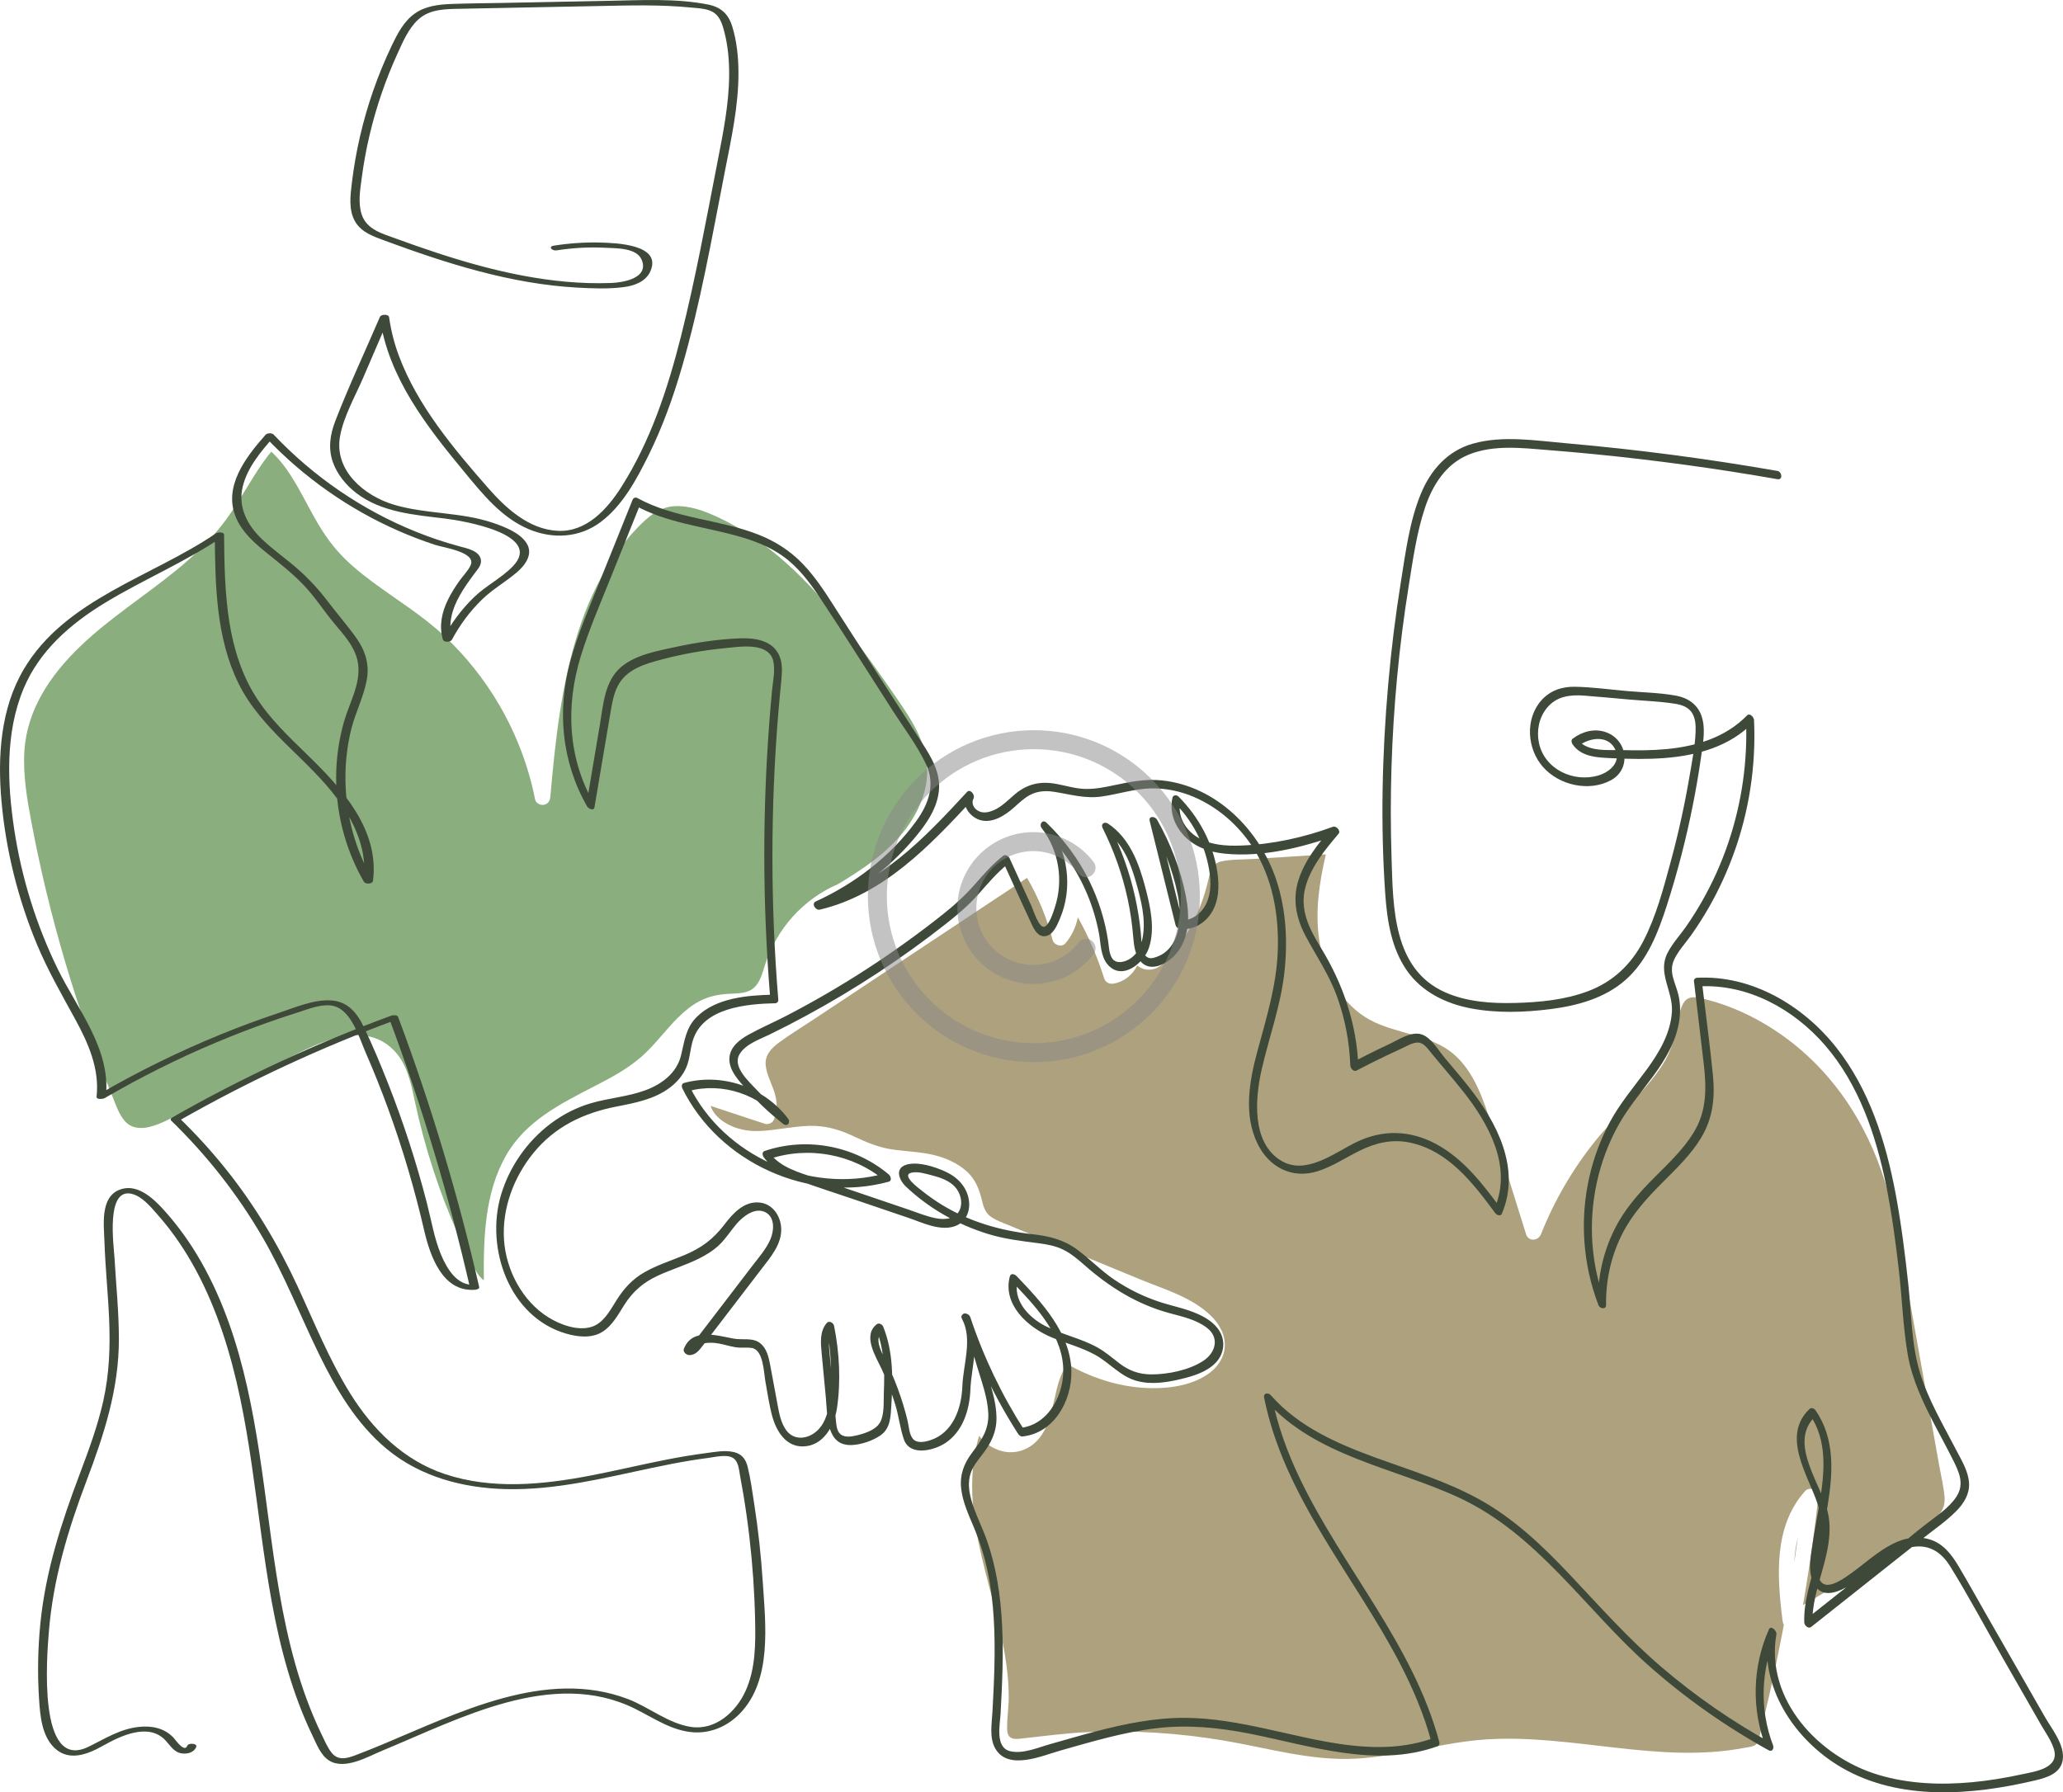
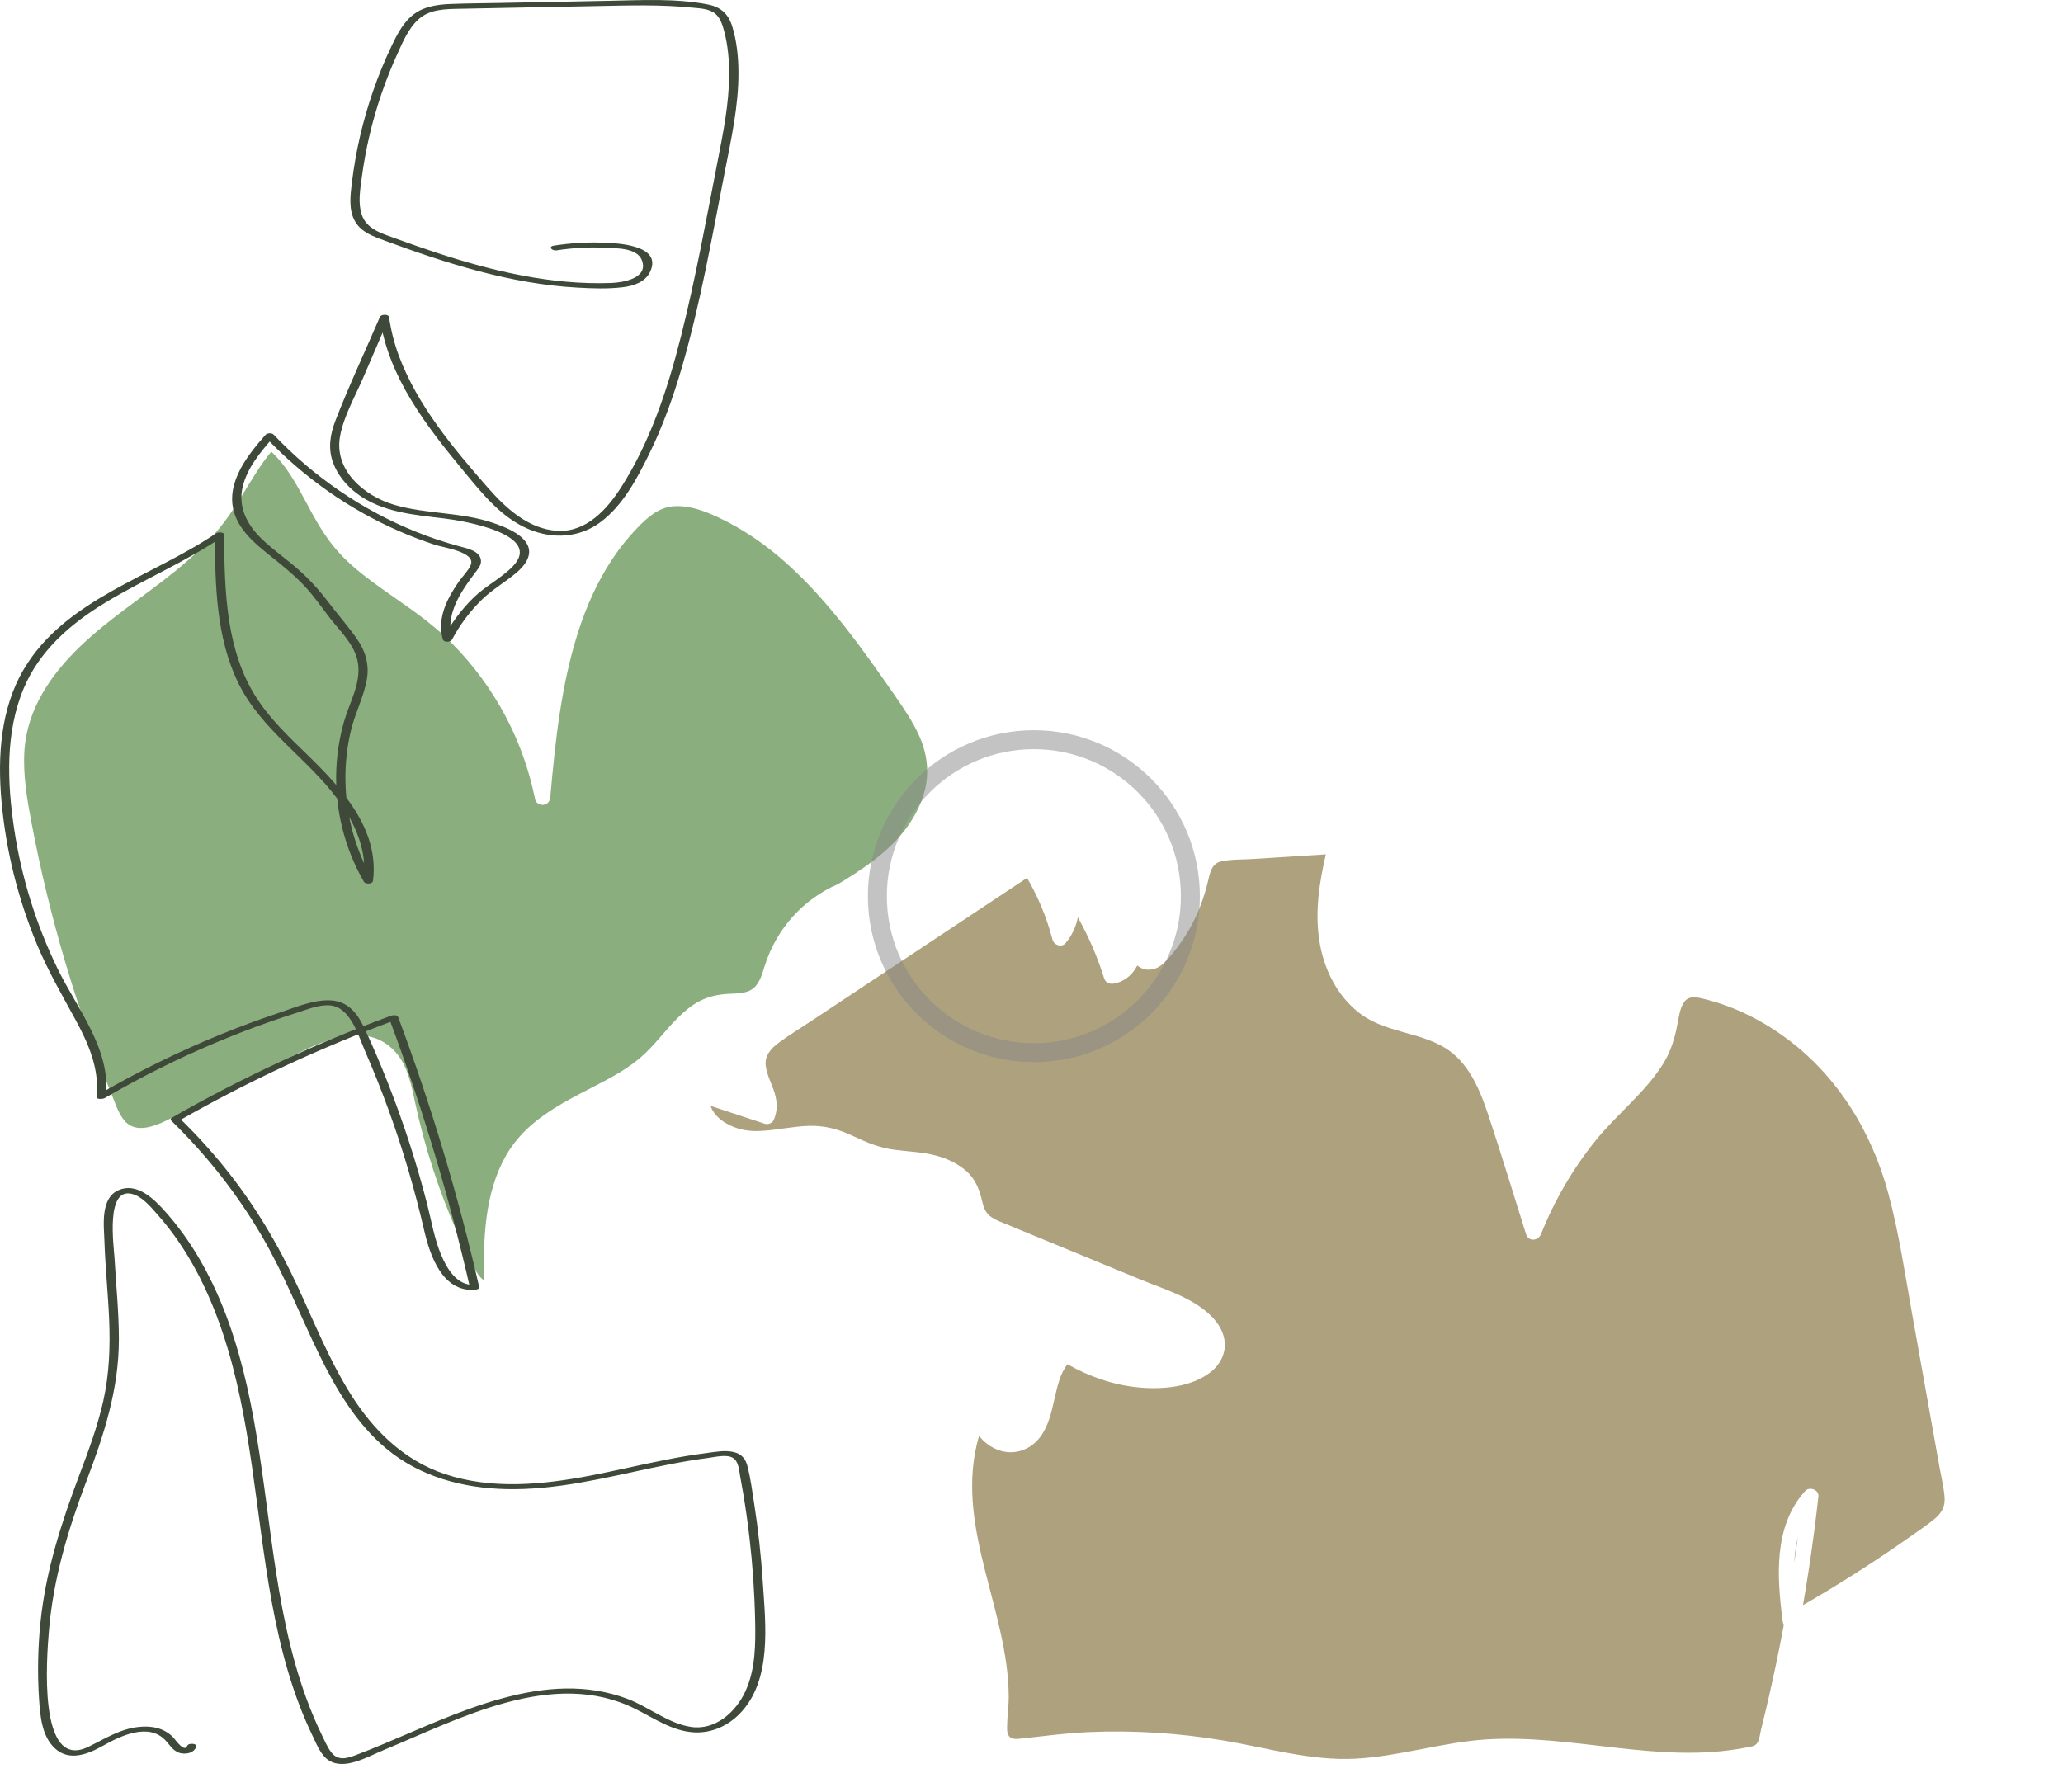
<svg xmlns="http://www.w3.org/2000/svg" width="435" height="378" viewBox="0 0 435 378" fill="none">
  <g clip-path="url(#clip0_17511_6980)">
    <path d="M407.938 320.315C406.449 321.577 404.783 322.662 403.193 323.789C396.357 328.627 389.315 333.171 382.092 337.405C381.456 337.778 380.818 338.148 380.18 338.515C381.07 333.341 381.857 328.149 382.538 322.942C382.858 320.496 383.155 318.046 383.429 315.595C383.587 314.183 381.539 313.446 380.642 314.44C373.901 321.914 374.698 332.622 375.886 341.904C375.921 342.181 376.009 342.44 376.135 342.666C376.057 343.085 375.979 343.504 375.9 343.924C375.012 348.604 374.037 353.268 372.973 357.912C372.441 360.234 371.887 362.55 371.311 364.861C371.104 365.692 371.005 366.956 370.489 367.665C369.961 368.392 368.684 368.452 367.863 368.61C349.798 372.077 331.613 365.688 313.469 366.834C304.173 367.421 295.21 370.393 285.912 370.895C276.436 371.407 267.296 368.635 258.044 367.077C248.598 365.487 238.993 364.872 229.423 365.298C224.72 365.507 220.099 366.14 215.427 366.647C214.661 366.731 213.656 366.883 213.004 366.38C212.346 365.87 212.345 364.867 212.354 364.109C212.377 361.982 212.713 359.874 212.7 357.739C212.592 339.969 201.828 322.763 205.908 304.867C206.066 304.175 206.25 303.489 206.456 302.811C207.455 304.142 208.863 305.186 210.454 305.786C213.627 306.981 217.036 305.924 219.138 303.311C221.067 300.912 221.709 297.807 222.381 294.877C222.949 292.4 223.5 289.732 225.088 287.712C229.635 290.304 234.638 292.043 239.862 292.583C244.904 293.104 251.21 292.607 255.329 289.327C257.156 287.873 258.396 285.652 258.259 283.266C258.13 281.01 256.914 279.037 255.33 277.489C251.325 273.574 245.476 271.908 240.427 269.827C234.237 267.274 228.047 264.722 221.857 262.169C218.802 260.91 215.748 259.65 212.692 258.389C211.496 257.897 210.241 257.457 209.144 256.758C207.884 255.954 207.454 254.816 207.119 253.413C206.519 250.911 205.732 248.714 203.745 246.962C201.89 245.327 199.573 244.272 197.19 243.663C194.381 242.946 191.457 242.858 188.593 242.483C185.461 242.073 182.82 240.98 179.994 239.637C176.985 238.206 174.005 237.355 170.647 237.443C167.17 237.533 163.76 238.355 160.289 238.521C157.661 238.646 155.119 238.152 152.861 236.752C151.54 235.932 150.296 234.712 149.835 233.229C153.648 234.487 157.46 235.746 161.273 237.004C161.896 237.209 162.834 236.88 163.117 236.254C163.973 234.363 163.928 232.469 163.334 230.502C162.758 228.599 161.703 226.76 161.461 224.768C161.198 222.597 162.608 221.081 164.247 219.878C166.488 218.23 168.886 216.769 171.204 215.231C181.17 208.62 191.138 202.009 201.105 195.398C206.258 191.98 211.412 188.561 216.565 185.143C218.942 189.239 220.742 193.604 221.941 198.203C222.233 199.326 223.862 199.873 224.669 198.924C226.007 197.349 226.887 195.449 227.273 193.462C229.555 197.528 231.416 201.821 232.81 206.299C233.092 207.203 233.921 207.593 234.818 207.439C237.103 207.046 238.84 205.542 239.795 203.625C240.641 204.304 241.681 204.663 242.933 204.442C244.825 204.109 246.112 202.455 247.261 201.049C248.507 199.524 249.648 197.915 250.64 196.212C252.588 192.873 253.934 189.256 254.802 185.497C255.203 183.761 255.59 182.084 257.55 181.658C259.66 181.2 262.004 181.298 264.154 181.162C269.291 180.835 274.429 180.51 279.566 180.183C278.181 186.136 277.259 192.232 278.183 198.321C279.086 204.257 281.922 210.101 286.787 213.763C292.044 217.72 298.949 217.602 304.501 220.871C309.688 223.925 312.072 229.875 313.88 235.322C316.629 243.602 319.154 251.961 321.782 260.28C322.298 261.913 324.35 261.738 324.931 260.28C327.752 253.197 331.642 246.492 336.431 240.559C340.896 235.027 346.747 230.546 350.585 224.521C352.369 221.721 353.2 218.785 353.787 215.556C354.025 214.252 354.25 212.844 354.897 211.671C355.684 210.244 356.929 210.144 358.429 210.472C364.788 211.865 370.785 214.748 376.061 218.532C387.304 226.595 394.671 238.612 398.212 251.854C400.414 260.091 401.665 268.58 403.162 276.963C404.71 285.624 406.257 294.284 407.805 302.945C408.188 305.089 408.572 307.233 408.954 309.376C409.322 311.435 409.834 313.523 410.018 315.608C410.203 317.677 409.488 319.005 407.943 320.315H407.938ZM378.336 329.564C378.427 327.725 378.661 325.913 379.104 324.175C378.861 325.973 378.605 327.77 378.336 329.564Z" fill="#AEA17E" />
    <path d="M195.437 164.17C195.163 167.183 193.989 170.098 192.436 172.669C189.045 178.28 183.615 182.195 178.136 185.589C177.682 185.871 177.225 186.148 176.766 186.425C169.357 189.617 163.792 195.824 161.302 203.518C160.756 205.204 160.273 207.281 158.821 208.447C157.366 209.615 155.265 209.493 153.511 209.602C151.42 209.731 149.466 210.131 147.59 211.091C145.893 211.96 144.386 213.21 143.032 214.54C140.311 217.215 138.096 220.371 135.215 222.889C132.282 225.453 128.794 227.309 125.35 229.082C118.161 232.786 110.77 236.464 106.638 243.798C102.198 251.68 101.93 261.104 102.025 269.965C101.011 269.468 100.033 267.463 99.717 266.844C98.609 264.677 97.558 262.479 96.564 260.256C94.561 255.779 92.81 251.188 91.295 246.521C89.792 241.889 88.526 237.182 87.506 232.419C86.677 228.548 85.874 224.328 82.957 221.415C76.148 214.619 65.733 220.658 58.915 224.145L44.875 231.327C42.535 232.524 40.195 233.721 37.856 234.919C35.854 235.943 33.868 237.056 31.675 237.623C29.782 238.113 27.807 238.036 26.406 236.52C25.059 235.064 24.401 232.92 23.666 231.119C21.757 226.447 19.966 221.726 18.296 216.964C14.976 207.495 12.132 197.861 9.78 188.106C8.611 183.259 7.563 178.382 6.638 173.482C5.698 168.505 4.831 163.458 5.143 158.373C5.681 149.614 10.715 142.284 16.865 136.367C23.158 130.311 30.594 125.653 37.33 120.132C40.771 117.311 44.039 114.252 46.791 110.743C49.623 107.132 51.795 103.101 54.289 99.264C55.194 97.872 56.149 96.524 57.204 95.25C61.102 98.869 63.358 103.835 65.908 108.451C67.398 111.149 69.033 113.762 71.065 116.089C73.241 118.58 75.804 120.69 78.451 122.657C83.612 126.495 89.106 129.804 93.806 134.236C98.336 138.507 102.219 143.417 105.346 148.8C108.912 154.936 111.435 161.612 112.825 168.571C112.982 169.357 113.869 169.853 114.617 169.74C115.462 169.613 115.958 168.968 116.033 168.136C117.08 156.411 118.304 144.559 121.905 133.295C123.628 127.908 125.934 122.71 129.058 117.983C130.622 115.615 132.392 113.397 134.361 111.353C136.473 109.162 138.877 106.989 142.062 106.766C145.303 106.539 148.48 107.731 151.372 109.078C154.02 110.312 156.56 111.771 158.98 113.407C163.893 116.731 168.257 120.809 172.247 125.184C176.321 129.654 180.004 134.459 183.535 139.364C185.312 141.832 187.054 144.326 188.787 146.826C190.652 149.516 192.507 152.252 193.849 155.248C195.109 158.061 195.722 161.087 195.441 164.165L195.437 164.17Z" fill="#8BAE7E" />
-     <path d="M374.763 99.315C360.034 96.741 345.199 94.793 330.302 93.49C323.899 92.93 316.894 91.78 310.589 93.559C305.208 95.078 301.645 99.149 299.577 104.195C297.208 109.972 296.396 116.424 295.411 122.546C294.25 129.769 293.351 137.036 292.713 144.323C291.429 158.977 291.067 173.834 292.09 188.518C292.482 194.147 293.376 200.016 296.691 204.737C299.809 209.181 304.821 211.636 310.042 212.645C315.578 213.715 321.422 213.523 326.99 212.813C332.615 212.096 338.408 210.506 342.747 206.671C347.349 202.605 349.611 196.705 351.449 191.003C353.707 183.997 355.549 176.857 356.98 169.637C357.675 166.13 358.272 162.603 358.767 159.062C359.137 156.423 359.673 153.555 358.768 150.965C357.918 148.53 355.874 147.163 353.398 146.712C350.027 146.097 346.491 146.038 343.08 145.74C339.451 145.423 335.776 144.904 332.134 144.835C329.375 144.783 326.848 145.617 324.99 147.727C321.541 151.646 321.974 157.92 325.35 161.748C328.757 165.613 335.022 167.038 339.645 164.569C344.074 162.203 343.181 155.96 338.537 154.388C336.132 153.574 333.579 154.294 331.612 155.79C331.204 156.1 331.393 156.693 331.632 157.031C333.536 159.727 337.03 159.765 340.017 159.904C343.672 160.076 347.34 160.149 350.993 159.867C357.823 159.339 364.711 157.455 369.615 152.411C369.125 152.09 368.637 151.767 368.147 151.446C368.557 160.379 367.288 169.313 364.411 177.781C362.958 182.061 361.095 186.196 358.857 190.122C357.857 191.876 356.782 193.585 355.637 195.247C354.298 197.187 352.59 198.986 351.545 201.109C349.503 205.257 352.787 209.058 352.539 213.331C352.274 217.918 349.829 222.006 347.18 225.619C344.526 229.235 341.619 232.637 339.476 236.6C337.52 240.219 336.064 244.118 335.146 248.128C333.08 257.16 333.742 266.643 337.063 275.288C337.34 276.01 338.669 276.228 338.653 275.232C338.57 270.02 339.714 264.843 342.081 260.19C344.239 255.951 347.391 252.545 350.723 249.212C353.602 246.331 356.602 243.437 358.716 239.92C361.175 235.827 361.652 231.433 361.183 226.741C360.535 220.259 359.661 213.792 358.894 207.323C358.686 207.556 358.477 207.789 358.269 208.022C368.569 207.477 378.237 212.817 384.847 220.472C391.976 228.728 395.556 239.414 397.699 249.945C398.921 255.948 399.725 262.033 400.416 268.117C401.074 273.924 401.276 279.87 402.255 285.631C403.148 290.886 405.486 295.786 407.926 300.475C409.184 302.891 410.495 305.278 411.716 307.712C413.018 310.309 414.307 312.901 412.546 315.618C410.937 318.096 408.117 319.848 405.842 321.651C403.019 323.889 400.194 326.127 397.371 328.366C391.809 332.774 386.246 337.182 380.684 341.59C381.174 341.912 381.662 342.235 382.152 342.556C381.912 334.738 386.88 327.565 385.558 319.682C384.512 313.447 376.696 304.434 382.82 298.652C382.418 298.557 382.015 298.461 381.612 298.366C385.371 303.778 384.717 310.574 383.707 316.739C383.208 319.783 382.591 322.808 382.156 325.862C381.818 328.238 381.273 330.953 382.132 333.276C384.444 339.526 391.785 333.231 394.695 330.907C397.115 328.974 399.612 327.089 402.686 326.37C406.444 325.491 409.235 327.152 411.195 330.314C415.113 336.635 418.622 343.248 422.318 349.702C424.145 352.892 425.972 356.083 427.798 359.272C428.658 360.773 429.518 362.274 430.378 363.776C431.318 365.418 432.577 367.127 433.106 368.963C434.265 372.982 428.969 373.627 426.269 374.212C422.811 374.961 419.315 375.541 415.791 375.869C409.166 376.486 402.395 376.215 395.992 374.287C383.549 370.538 372.164 358.468 374.567 344.67C374.691 343.959 373.419 342.666 372.987 343.643C369.474 351.579 369.285 360.484 372.386 368.582L373.327 367.525C365.155 362.994 357.451 357.666 350.349 351.591C343.407 345.651 337.389 338.87 331.14 332.233C325.331 326.062 319.137 320.142 311.641 316.058C304.876 312.373 297.468 310.11 290.259 307.487C282.083 304.511 273.829 300.935 267.969 294.257C267.416 293.628 266.352 293.766 266.552 294.762C270.736 315.712 285.397 332.094 295.061 350.57C297.882 355.964 300.27 361.569 301.849 367.456C301.978 367.16 302.109 366.862 302.238 366.565C290.699 370.686 278.557 367.126 267.081 364.626C261.375 363.384 255.578 362.295 249.719 362.288C243.386 362.28 237.131 363.559 231.03 365.155C227.832 365.992 224.66 366.921 221.478 367.817C218.937 368.531 215.688 369.969 213.008 369.325C209.777 368.548 210.852 363.774 210.983 361.359C211.155 358.181 211.316 355.002 211.39 351.819C211.533 345.73 211.355 339.608 210.325 333.593C209.814 330.61 209.084 327.663 208.076 324.809C207.057 321.926 205.591 319.188 204.782 316.234C204.297 314.46 204.081 312.592 204.637 310.806C205.104 309.31 206.109 308.064 207.057 306.848C208.926 304.449 210.151 302.066 210.117 298.955C210.079 295.539 208.892 292.217 207.928 288.98C206.82 285.253 205.712 281.527 204.603 277.801C204.055 277.819 203.506 277.837 202.958 277.856C205.818 286.466 209.716 294.671 214.621 302.304C214.823 302.62 215.162 302.99 215.587 302.947C222.227 302.27 225.994 295.465 225.912 289.274C225.805 281.181 219.603 274.599 214.36 269.123C213.977 268.724 213.137 268.422 212.935 269.183C211.356 275.117 216.704 279.911 221.631 281.999C224.721 283.308 228.029 284.121 230.975 285.759C233.982 287.431 236.192 290.222 239.591 291.2C242.671 292.085 245.969 291.565 249.021 290.834C251.604 290.214 254.467 289.366 256.355 287.379C257.846 285.809 258.371 283.559 257.547 281.527C256.689 279.413 254.667 278.063 252.663 277.154C250.053 275.97 247.235 275.463 244.526 274.574C241.118 273.453 237.845 271.839 234.878 269.822C232.08 267.919 229.764 265.454 227.04 263.469C224.223 261.418 221.17 260.682 217.754 260.3C210.946 259.537 204.543 257.707 198.656 254.12C197.203 253.234 195.808 252.251 194.475 251.192C193.738 250.606 189.909 247.816 192.197 247.315C193.58 247.013 195.207 247.545 196.545 247.886C198.248 248.321 200.127 248.967 201.354 250.298C202.472 251.511 203.032 253.421 202.433 255C201.638 257.095 199.304 257.302 197.382 256.934C195.376 256.549 193.43 255.736 191.501 255.08C189.341 254.346 187.18 253.613 185.02 252.878C180.699 251.411 176.378 249.943 172.058 248.475C168.55 247.284 164.562 246.253 162.246 243.132C162.193 243.578 162.139 244.027 162.086 244.473C170.411 241.641 179.832 243.358 186.579 249.015C186.571 248.505 186.564 247.997 186.556 247.488C170.707 251.865 152.601 243.807 145.354 229.018C145.254 229.392 145.153 229.766 145.051 230.139C152.331 228.136 160.395 230.828 164.964 236.847C165.298 236.467 165.634 236.085 165.968 235.705C163.722 233.951 161.601 232.049 159.661 229.96C158.015 228.189 154.416 225.054 155.89 222.423C157.138 220.196 160.142 219.222 162.293 218.17C164.922 216.886 167.522 215.545 170.094 214.148C180.421 208.542 190.27 202.071 199.499 194.796C201.926 192.882 204.213 190.935 206.271 188.621C208.329 186.309 210.291 183.933 212.75 182.028C212.299 181.86 211.85 181.691 211.399 181.523C213.43 185.96 215.433 190.41 217.494 194.832C218.063 196.055 218.894 197.719 220.538 197.413C222.106 197.12 222.912 195.096 223.462 193.821C226.31 187.215 225.22 179.352 220.833 173.687C220.499 174.067 220.163 174.449 219.829 174.829C223.905 178.753 227.125 183.492 229.303 188.714C230.391 191.322 231.197 194.05 231.722 196.826C232.131 198.989 232.04 201.659 233.563 203.423C236.599 206.94 241.217 203.107 242.276 199.846C243.596 195.784 242.565 191.217 241.515 187.22C240.172 182.113 238.223 176.754 233.638 173.699C232.906 173.212 232.047 173.734 232.491 174.621C234.873 179.384 236.665 184.402 237.781 189.611C238.352 192.274 238.738 194.968 238.958 197.682C239.087 199.292 239.286 200.933 240.185 202.319C242.182 205.4 246.05 203.386 247.941 201.208C250.889 197.814 250.863 193.133 250.044 188.949C248.943 183.32 246.796 177.876 243.987 172.889C243.557 172.126 242.136 172.001 242.428 173.175C244.24 180.47 246.053 187.763 247.867 195.057C247.992 195.562 248.423 195.88 248.919 195.93C251.529 196.195 253.971 194.766 255.382 192.605C257.054 190.047 257.119 186.778 256.678 183.854C255.762 177.8 252.773 172.276 248.471 167.966C248.108 167.601 247.363 167.65 247.232 168.212C246.535 171.209 247.672 174.171 249.766 176.35C252.009 178.684 255.125 179.722 258.281 180.037C266.114 180.82 274.626 178.778 281.933 176.094C281.538 175.603 281.144 175.113 280.749 174.621C277.927 177.958 275.045 181.513 273.745 185.761C272.49 189.865 273.376 193.843 275.372 197.544C277.654 201.777 280.3 205.656 281.943 210.221C283.622 214.887 284.541 219.773 284.721 224.726C284.74 225.248 285.395 226.114 286.008 225.791C288.124 224.683 290.258 223.61 292.413 222.582C293.443 222.091 294.478 221.609 295.519 221.136C296.475 220.702 297.577 220.012 298.639 219.889C300.218 219.708 301.056 221.208 301.942 222.263C302.761 223.239 303.578 224.215 304.397 225.191C305.776 226.836 307.163 228.475 308.496 230.156C313.879 236.95 318.929 246.011 315.156 254.789C315.604 254.832 316.052 254.876 316.5 254.919C312.675 249.739 308.612 244.395 302.828 241.28C297.365 238.338 291.543 238.165 285.984 240.877C281.385 243.12 275.34 247.972 270.1 244.766C263.83 240.929 264.658 231.533 266.053 225.466C267.612 218.674 270.019 212.182 270.808 205.217C271.547 198.691 271.219 191.948 269.15 185.677C265.652 175.075 256.5 165.806 245.038 164.59C241.632 164.229 238.387 164.858 235.07 165.568C233.04 166.003 230.98 166.427 228.892 166.386C226.817 166.346 224.848 165.72 222.825 165.34C219.395 164.696 216.641 165.277 213.958 167.546C212.552 168.735 211.247 170.127 209.531 170.874C208.601 171.279 207.509 171.541 206.535 171.142C205.442 170.694 204.684 169.505 205.289 168.375C205.659 167.682 204.588 166.284 203.926 167.002C195.014 176.665 185.29 186.977 172.017 190.108C172.306 190.684 172.596 191.259 172.884 191.835C180.485 188.375 187.247 183.322 192.658 176.954C195.245 173.908 197.828 170.352 198.011 166.205C198.195 162.038 195.576 158.474 193.43 155.14C187.94 146.608 182.45 138.076 176.96 129.544C174.569 125.828 172.255 121.991 169.16 118.806C166.526 116.093 163.363 114.093 159.849 112.725C151.565 109.499 142.299 109.363 134.411 105.045C133.983 104.81 133.552 104.993 133.378 105.425C131.022 111.28 128.665 117.135 126.309 122.989C124.141 128.376 121.822 133.747 120.28 139.356C117.422 149.757 118.394 160.634 123.793 170.058C124.066 170.533 125.204 171.134 125.358 170.217C126.112 165.746 126.867 161.275 127.62 156.803C127.979 154.673 128.333 152.543 128.698 150.415C129.027 148.493 129.343 146.491 130.227 144.732C132.024 141.154 135.948 140.024 139.542 139.076C143.935 137.915 148.419 137.116 152.943 136.685C155.953 136.397 162.1 135.328 163.049 139.427C163.504 141.391 162.978 143.63 162.791 145.602C162.566 147.973 162.365 150.346 162.188 152.721C161.508 161.79 161.164 170.883 161.158 179.978C161.152 190.156 161.575 200.33 162.404 210.474C162.612 210.242 162.821 210.008 163.029 209.775C157.63 209.902 150.97 210.427 146.915 214.471C144.577 216.803 144.348 219.555 143.595 222.608C142.685 226.309 139.552 228.646 136.126 229.918C132.391 231.306 128.358 231.563 124.55 232.684C121.496 233.583 118.613 235.081 116.073 236.995C111.106 240.739 107.363 246.138 105.612 252.11C102.338 263.279 107.372 277.785 119.389 281.259C121.881 281.981 124.81 282.303 127.093 280.835C129.164 279.502 130.38 277.179 131.665 275.159C133.431 272.381 135.624 270.476 138.62 269.076C141.467 267.746 144.503 266.86 147.318 265.458C148.887 264.677 150.41 263.753 151.679 262.531C153.042 261.219 154.039 259.612 155.256 258.177C156.619 256.567 159.209 254.474 161.455 255.693C163.463 256.784 163.202 259.606 162.447 261.366C161.588 263.37 160.085 265.072 158.77 266.788C157.28 268.733 155.79 270.679 154.3 272.626C152.81 274.571 151.32 276.517 149.83 278.463C149.053 279.478 148.276 280.494 147.497 281.509C146.847 282.358 146.05 284.036 144.803 283.97C145.157 284.409 145.51 284.85 145.864 285.289C146.745 283.061 149.605 282.971 151.594 283.348C152.752 283.568 153.882 283.926 155.046 284.123C156.192 284.318 157.352 284.115 158.479 284.275C160.999 284.629 161.045 289.494 161.396 291.385C161.843 293.792 162.173 296.256 162.817 298.621C163.659 301.719 165.61 305.059 169.23 305.048C173.566 305.035 175.913 300.765 176.479 297.002C177.332 291.338 176.998 285.222 175.872 279.623C175.734 278.932 174.803 278.432 174.3 279.042C172.818 280.836 173.049 283.188 173.25 285.358C173.542 288.5 173.843 291.642 174.139 294.785C174.502 298.629 174.174 305.065 179.705 304.75C181.699 304.636 184.028 303.846 185.676 302.701C187.778 301.239 187.796 298.741 187.943 296.428C188.299 290.783 188.366 285.114 186.227 279.78C186.037 279.307 185.328 278.925 184.876 279.275C181.801 281.663 184.701 286.134 185.902 288.716C187.032 291.147 187.995 293.656 188.778 296.221C189.508 298.609 189.779 301.176 190.575 303.527C191.824 307.211 196.935 305.926 199.351 304.319C203.07 301.847 204.444 297.299 204.618 293.04C204.821 288.04 206.848 282.37 204.336 277.669C203.804 276.675 202.258 277.052 202.863 278.185C205.122 282.413 203.085 287.826 202.92 292.358C202.752 297.006 200.957 302.22 196.09 303.762C194.963 304.119 193.369 304.432 192.528 303.484C191.697 302.547 191.653 300.807 191.36 299.593C190.804 297.289 190.108 295.022 189.285 292.8C188.503 290.685 187.604 288.619 186.6 286.599C185.792 284.973 184.248 282.241 186.103 280.801C185.652 280.632 185.203 280.464 184.752 280.295C186.457 284.544 186.57 289.148 186.365 293.664C186.278 295.604 186.539 298.396 185.497 300.098C184.541 301.66 182.104 302.395 180.401 302.777C179.435 302.994 178.12 303.181 177.268 302.506C176.431 301.843 176.366 300.556 176.26 299.589C176.009 297.289 175.825 294.979 175.608 292.676C175.392 290.371 175.171 288.068 174.957 285.763C174.779 283.865 174.494 281.838 175.798 280.262C175.274 280.069 174.749 279.874 174.225 279.681C175.274 284.893 175.574 290.604 174.861 295.889C174.543 298.251 173.776 300.698 171.778 302.168C169.875 303.569 167.316 303.686 165.806 301.664C164.634 300.093 164.278 297.981 163.926 296.1C163.41 293.347 162.914 290.591 162.393 287.839C162.087 286.222 161.676 284.409 160.336 283.311C158.769 282.025 156.576 282.648 154.73 282.318C151.207 281.685 145.981 279.962 144.203 284.459C143.951 285.095 144.698 285.749 145.263 285.777C146.663 285.851 147.443 284.756 148.22 283.748C149.652 281.893 151.07 280.026 152.495 278.164C155.151 274.695 157.806 271.228 160.462 267.759C162.425 265.195 164.939 262.364 164.714 258.906C164.549 256.356 162.894 253.922 160.22 253.617C156.916 253.239 154.535 255.902 152.734 258.269C150.41 261.325 147.858 263.224 144.316 264.697C141.503 265.868 138.575 266.787 135.917 268.3C133.313 269.78 131.53 271.772 129.955 274.278C128.643 276.366 127.275 279.015 124.762 279.823C121.84 280.763 118.109 279.366 115.633 277.826C110.138 274.406 106.703 267.863 106.275 261.487C105.832 254.909 108.301 248.336 112.402 243.253C116.952 237.617 123.019 234.729 130.005 233.365C133.946 232.596 138.001 231.837 141.279 229.35C142.735 228.246 143.968 226.826 144.698 225.14C145.488 223.318 145.509 221.312 146.087 219.432C148.225 212.485 157.443 211.725 163.487 211.582C163.845 211.575 164.141 211.243 164.111 210.883C162.471 190.81 162.449 170.613 164.098 150.539C164.293 148.165 164.528 145.795 164.752 143.424C164.938 141.466 165.058 139.424 164.011 137.667C162.381 134.934 158.94 134.518 156.052 134.625C151.453 134.795 146.835 135.496 142.342 136.47C138.551 137.292 134.066 138.077 130.999 140.645C127.499 143.574 127.205 148.592 126.5 152.776C125.566 158.312 124.632 163.848 123.7 169.384C124.222 169.437 124.745 169.491 125.266 169.543C119.721 159.864 119.23 148.961 122.454 138.427C124.105 133.038 126.353 127.839 128.456 122.616C130.65 117.165 132.844 111.714 135.038 106.263C134.693 106.39 134.348 106.516 134.005 106.643C140.49 110.193 147.893 110.99 154.929 112.883C158.502 113.845 162.062 115.123 165.092 117.299C168.395 119.673 170.837 122.963 173.064 126.32C178.241 134.121 183.213 142.066 188.278 149.939C190.616 153.572 193.357 157.169 195.218 161.076C197.284 165.417 195.854 169.496 193.182 173.187C187.853 180.548 180.246 186.363 172.016 190.111C171.004 190.572 171.969 192.053 172.883 191.838C186.288 188.677 196.15 178.294 205.152 168.533C204.697 168.076 204.243 167.617 203.789 167.16C202.727 169.146 203.824 171.428 205.67 172.514C208.162 173.981 210.988 172.592 213.016 170.963C214.168 170.038 215.193 168.958 216.414 168.116C218.216 166.875 220.165 166.661 222.288 166.995C225.726 167.537 228.733 168.473 232.26 167.988C235.744 167.509 239.117 166.352 242.655 166.269C245.771 166.196 248.88 166.851 251.741 168.073C257.4 170.49 262.161 174.957 265.147 180.321C268.564 186.463 269.692 193.641 269.426 200.598C269.145 207.915 267.022 214.713 265.128 221.719C263.419 228.041 262.17 235.1 265.184 241.248C267.611 246.195 272.49 248.701 277.831 247.009C280.955 246.02 283.715 244.153 286.634 242.711C290.038 241.027 293.515 240.174 297.304 240.972C305.41 242.68 310.665 249.579 315.313 255.876C315.558 256.209 316.41 256.581 316.657 256.006C320.768 246.44 315.603 236.673 309.686 229.199C308.025 227.1 306.284 225.065 304.564 223.013C303.296 221.502 301.798 218.856 299.821 218.173C297.598 217.404 294.886 219.287 292.956 220.187C290.32 221.417 287.718 222.713 285.143 224.061C285.572 224.417 286.002 224.772 286.43 225.126C286.1 216.044 283.258 207.635 278.542 199.918C276.107 195.931 273.974 191.886 275.261 187.095C276.419 182.786 279.427 179.175 282.25 175.835C282.78 175.208 281.747 174.112 281.067 174.363C274.849 176.647 268.281 178.081 261.649 178.327C258.607 178.439 255.333 178.241 252.64 176.668C249.999 175.126 248.175 172.132 248.893 169.042C248.481 169.125 248.067 169.207 247.654 169.288C251.201 172.842 253.691 177.387 254.742 182.301C255.314 184.976 255.574 188.012 254.353 190.556C253.263 192.826 251.015 194.382 248.462 194.122C248.814 194.413 249.165 194.704 249.515 194.994C247.702 187.7 245.89 180.407 244.076 173.112C243.556 173.208 243.036 173.303 242.516 173.399C245.207 178.173 247.248 183.328 248.343 188.709C249.301 193.407 248.966 200.55 243.203 202.012C240.576 202.678 240.725 198.544 240.564 196.884C240.316 194.322 239.918 191.771 239.365 189.256C238.211 183.997 236.373 178.911 233.967 174.098C233.584 174.405 233.203 174.713 232.82 175.02C236.635 177.561 238.352 181.836 239.551 186.092C240.592 189.788 241.651 193.816 240.947 197.673C240.635 199.387 239.915 201.048 238.454 202.079C237.307 202.887 235.267 203.477 234.415 201.97C233.861 200.992 233.83 199.669 233.673 198.59C233.03 194.147 231.666 189.81 229.683 185.783C227.418 181.179 224.342 177.049 220.65 173.495C219.834 172.71 219.036 173.851 219.646 174.637C223.301 179.358 224.289 185.779 222.4 191.429C222.095 192.345 221.276 195.06 220.249 195.44C219.085 195.872 217.864 191.897 217.512 191.127C215.966 187.751 214.421 184.376 212.875 181C212.665 180.54 211.991 180.132 211.525 180.494C209.303 182.216 207.474 184.32 205.629 186.425C203.521 188.829 201.26 190.895 198.756 192.88C193.632 196.944 188.316 200.763 182.83 204.322C177.302 207.908 171.601 211.227 165.75 214.261C163.143 215.612 160.421 216.772 157.857 218.199C156.026 219.218 154.05 220.688 153.817 222.94C153.527 225.74 156.004 228.16 157.706 230.071C159.969 232.614 162.464 234.933 165.147 237.029C166.03 237.719 166.77 236.701 166.151 235.887C161.106 229.242 152.23 226.194 144.182 228.408C143.702 228.54 143.705 229.175 143.879 229.529C151.547 245.178 170.609 253.852 187.42 249.21C188.153 249.007 187.783 248.006 187.397 247.682C180.197 241.645 170.12 239.712 161.216 242.742C160.615 242.946 160.772 243.701 161.055 244.084C162.881 246.546 165.571 247.911 168.387 248.95C172.054 250.302 175.789 251.487 179.489 252.744C183.501 254.107 187.514 255.469 191.526 256.833C194.44 257.824 198.12 259.673 201.263 258.63C203.629 257.845 204.637 255.49 204.302 253.142C203.899 250.324 201.887 248.243 199.368 247.097C197.168 246.096 193.857 244.997 191.418 245.55C188.594 246.19 189.434 248.733 191.019 250.242C195.841 254.832 201.856 258.22 208.195 260.198C211.719 261.298 215.271 261.716 218.915 262.184C220.701 262.414 222.502 262.73 224.136 263.526C225.85 264.36 227.308 265.611 228.73 266.861C234.015 271.511 239.809 275.103 246.656 276.954C249.335 277.678 252.272 278.308 254.511 280.049C257.221 282.156 256.308 285.321 253.691 287.021C250.66 288.989 246.212 289.877 242.665 289.855C240.159 289.839 238.058 289.062 236.069 287.55C234.524 286.376 233.085 285.103 231.378 284.159C227.868 282.216 223.855 281.449 220.306 279.597C216.858 277.8 213.484 274.184 214.592 270.015C214.117 270.035 213.643 270.056 213.168 270.075C217.894 275.011 223.602 280.807 224.163 288.018C224.602 293.656 221.293 300.511 215.122 301.141C215.445 301.355 215.766 301.57 216.089 301.784C211.275 294.293 207.407 286.249 204.599 277.797C204.28 276.834 202.584 276.611 202.954 277.852C203.97 281.267 204.986 284.684 206.002 288.099C206.957 291.307 208.216 294.617 208.387 297.988C208.566 301.513 206.938 303.77 204.927 306.435C203.236 308.676 202.355 311.066 202.665 313.899C202.971 316.689 204.161 319.293 205.239 321.851C206.574 325.016 207.6 328.268 208.297 331.632C209.619 338.029 209.827 344.602 209.686 351.115C209.614 354.397 209.45 357.675 209.272 360.952C209.137 363.446 208.554 366.476 209.866 368.764C212.569 373.474 219.702 370.29 223.536 369.203C230.189 367.318 236.863 365.316 243.749 364.486C250.293 363.699 256.735 364.306 263.179 365.562C276.223 368.104 289.961 372.983 303.105 368.288C303.466 368.159 303.586 367.741 303.494 367.397C297.97 346.794 283.156 330.725 274.075 311.799C271.455 306.34 269.384 300.65 268.196 294.704C267.723 294.872 267.25 295.041 266.779 295.209C277.329 307.231 293.969 309.456 307.797 315.921C324.184 323.581 334.195 339.277 347.356 351.019C355.168 357.988 363.765 364.043 372.918 369.118C373.707 369.556 374.104 368.705 373.858 368.061C370.998 360.594 371.251 352.162 374.485 344.857L372.905 343.83C370.841 355.675 378.346 366.958 388.307 372.762C400.542 379.891 415.887 378.618 429.12 375.486C431.524 374.918 434.453 374.058 434.929 371.24C435.464 368.066 432.672 364.695 431.202 362.129C427.118 354.998 423.035 347.867 418.951 340.735C416.949 337.24 415.003 333.705 412.939 330.247C411.479 327.801 409.693 325.478 406.844 324.643C400.364 322.746 395.156 328.351 390.427 331.73C389.132 332.655 385.637 335.32 384.111 333.754C383.065 332.681 383.386 330.451 383.515 329.119C383.893 325.235 384.732 321.412 385.363 317.566C386.497 310.653 386.984 303.429 382.797 297.402C382.568 297.072 381.934 296.792 381.589 297.116C375.552 302.815 381.175 310.994 383.219 317.048C386.098 325.576 380.177 333.6 380.44 342.143C380.459 342.774 381.281 343.606 381.908 343.109C387.214 338.904 392.518 334.698 397.824 330.494C400.391 328.46 402.959 326.425 405.526 324.39C407.873 322.531 410.43 320.782 412.534 318.642C414.086 317.063 415.302 315.128 415.195 312.836C415.076 310.305 413.561 307.891 412.428 305.701C409.708 300.445 406.623 295.279 404.869 289.591C403.016 283.584 403.041 276.973 402.369 270.753C401.684 264.418 400.893 258.08 399.719 251.815C397.665 240.86 394.183 229.75 387.178 220.892C380.167 212.025 369.358 205.601 357.806 206.211C357.46 206.229 357.139 206.544 357.182 206.91C357.865 212.669 358.553 218.429 359.231 224.188C359.846 229.414 359.934 234.269 357.095 238.889C354.843 242.553 351.641 245.506 348.636 248.535C345.444 251.754 342.491 255.123 340.456 259.21C338.04 264.057 336.855 269.409 336.941 274.819C337.472 274.801 338.002 274.781 338.532 274.763C335.45 266.741 334.869 257.859 336.687 249.471C337.605 245.235 339.117 241.135 341.225 237.346C343.327 233.569 346.127 230.299 348.674 226.827C351.254 223.31 353.529 219.427 354.117 215.029C354.353 213.259 354.307 211.45 353.88 209.71C353.247 207.13 351.765 204.991 353.039 202.316C353.902 200.505 355.339 198.978 356.499 197.355C357.885 195.415 359.17 193.402 360.352 191.331C362.386 187.765 364.109 184.021 365.517 180.165C368.82 171.123 370.293 161.455 369.851 151.84C369.827 151.288 368.962 150.28 368.384 150.875C363.908 155.478 357.769 157.366 351.519 157.97C348.449 158.266 345.358 158.287 342.277 158.198C339.455 158.117 334.656 158.669 332.817 156.065C332.824 156.479 332.83 156.893 332.837 157.306C335.006 155.656 338.742 154.941 340.399 157.707C342.063 160.483 339.594 162.779 337.056 163.535C331.803 165.102 325.669 162.247 324.499 156.676C323.962 154.12 324.499 151.362 326.16 149.318C328.166 146.849 331.009 146.478 334 146.701C337.182 146.937 340.36 147.252 343.539 147.529C346.733 147.808 350.002 147.914 353.169 148.416C354.58 148.639 355.996 149.085 356.79 150.364C357.534 151.562 357.582 153.069 357.526 154.439C357.402 157.468 356.788 160.53 356.284 163.514C355.25 169.632 353.918 175.699 352.295 181.687C350.758 187.356 349.204 193.282 346.485 198.518C343.916 203.466 340.034 207.101 334.793 209.061C329.921 210.885 324.603 211.389 319.437 211.522C314.488 211.65 309.284 211.305 304.704 209.267C293.637 204.343 293.748 191.156 293.417 180.791C293.011 168.121 293.405 155.426 294.592 142.806C295.203 136.303 296.031 129.82 297.068 123.371C297.944 117.92 298.724 112.3 300.48 107.047C302.075 102.279 304.871 97.832 309.703 95.872C314.992 93.728 321.034 94.491 326.57 94.929C339.504 95.953 352.397 97.471 365.216 99.471C368.411 99.971 371.603 100.501 374.789 101.058C376 101.269 375.736 99.471 374.762 99.302L374.763 99.315Z" fill="#3E4939" />
    <path d="M39.481 368.18C38.9 369.734 36.931 366.836 36.579 366.463C35.97 365.823 35.264 365.301 34.466 364.919C32.933 364.186 31.169 364.034 29.497 364.181C25.412 364.539 22.17 366.683 18.589 368.417C7.858 373.609 9.905 349.119 10.292 344.255C11.18 333.11 14.311 322.69 18.248 312.29C21.95 302.512 25.08 292.939 25.069 282.369C25.062 276.656 24.471 270.968 24.142 265.271C23.989 262.637 22.256 250.441 27.785 251.781C30 252.318 31.771 254.527 33.221 256.159C34.859 258.003 36.366 259.96 37.754 261.997C40.371 265.838 42.55 269.968 44.369 274.243C51.94 292.033 53.191 311.513 56.066 330.404C57.57 340.293 59.539 350.185 63.108 359.56C63.952 361.777 64.885 363.96 65.917 366.096C66.781 367.882 67.64 370.21 69.412 371.305C72.733 373.354 77.614 370.44 80.728 369.157C96.827 362.523 116.55 351.757 133.896 360.368C137.904 362.358 141.77 365.103 146.387 365.348C150.02 365.54 153.445 364.002 155.966 361.425C162.868 354.376 161.414 342.556 160.835 333.6C160.474 328.038 159.864 322.491 159.006 316.984C158.611 314.446 158.269 311.837 157.646 309.34C157.241 307.716 156.43 306.656 154.76 306.246C152.835 305.774 150.676 306.229 148.751 306.474C145.941 306.832 143.147 307.32 140.368 307.866C135.03 308.915 129.738 310.19 124.396 311.215C114.372 313.137 103.717 314.17 93.851 310.891C85.12 307.99 78.616 301.545 73.84 293.869C69.392 286.719 66.258 278.862 62.727 271.245C58.604 262.351 53.586 253.956 47.428 246.316C44.435 242.601 41.212 239.083 37.791 235.76C37.748 235.976 37.703 236.19 37.66 236.406C52.328 228.032 67.665 220.898 83.518 215.075C83.035 214.987 82.552 214.899 82.069 214.811C88.99 233.318 94.677 252.263 99.091 271.523C99.411 271.336 99.731 271.148 100.051 270.961C96.406 271.206 94.274 267.635 93.035 264.696C91.551 261.18 90.948 257.335 89.997 253.656C87.793 245.122 85.069 236.721 81.838 228.519C80.251 224.49 78.578 220.472 76.703 216.567C75.268 213.579 73.301 211.184 69.779 210.983C66.123 210.774 62.313 212.441 58.914 213.575C54.856 214.93 50.843 216.413 46.88 218.02C37.84 221.685 29.075 226.002 20.642 230.902C21.203 231.007 21.765 231.112 22.326 231.216C23.414 221.28 16.285 212.781 12.174 204.357C7.637 195.061 4.528 185.079 2.99 174.849C1.523 165.093 1.095 154.522 4.969 145.24C8.307 137.244 14.832 131.584 22.081 127.17C30.221 122.215 39.085 118.543 46.973 113.162C46.411 113.057 45.85 112.953 45.288 112.848C45.385 123.361 45.541 134.462 50.278 144.102C55.144 154.007 64.84 159.897 71.242 168.611C74.914 173.61 77.497 179.517 76.694 185.828C77.332 185.759 77.972 185.689 78.611 185.62C74.963 179.294 72.98 172.143 72.843 164.838C72.773 161.13 73.166 157.405 74.062 153.804C74.941 150.269 76.681 146.962 77.339 143.377C77.936 140.124 77.02 137.201 75.136 134.552C73.228 131.87 71.029 129.361 69.039 126.735C67.253 124.38 65.251 122.208 63.05 120.237C60.498 117.953 57.638 116.02 55.172 113.642C52.134 110.712 50.136 106.939 51.179 102.633C52.161 98.581 55.011 95.219 57.702 92.167C57.139 92.186 56.575 92.207 56.012 92.227C63.969 100.634 73.59 107.41 84.204 112.035C86.674 113.111 89.195 114.072 91.754 114.915C93.496 115.489 100.498 116.434 99.236 119.208C98.681 120.43 97.54 121.531 96.776 122.631C95.921 123.864 95.11 125.137 94.451 126.487C93.163 129.132 92.553 131.946 93.368 134.831C93.562 135.521 94.983 135.485 95.295 134.903C96.968 131.789 99.064 128.95 101.596 126.479C103.821 124.308 106.48 122.801 108.844 120.823C110.653 119.31 112.532 116.935 111.034 114.557C109.633 112.332 106.321 111.083 103.957 110.273C97.2 107.956 89.887 108.47 83.069 106.443C76.814 104.584 70.381 99.221 71.705 91.994C72.481 87.758 74.879 83.619 76.571 79.685C78.385 75.469 80.199 71.253 82.013 67.037C81.37 67.013 80.728 66.988 80.085 66.965C81.897 79.632 89.984 89.943 97.899 99.516C101.775 104.204 105.784 109.226 111.554 111.63C116.589 113.729 122.163 113.435 126.603 110.132C131.255 106.671 134.212 101.145 136.732 96.056C139.674 90.113 141.926 83.849 143.776 77.486C147.671 64.079 150.094 50.23 152.767 36.542C154.147 29.472 155.769 22.32 155.708 15.078C155.68 11.898 155.343 8.642 154.404 5.591C153.588 2.937 152.007 1.491 149.294 0.954C142.564 -0.38 135.315 0.037 128.496 0.169C120.955 0.315 113.413 0.468 105.87 0.618C102.297 0.689 98.718 0.703 95.146 0.838C92.474 0.938 89.677 1.274 87.44 2.868C85.138 4.509 83.807 7.11 82.615 9.598C81.122 12.712 79.81 15.911 78.677 19.172C76.507 25.423 75 31.914 74.203 38.483C73.874 41.192 73.45 44.313 74.915 46.781C76.258 49.043 78.843 49.905 81.176 50.766C94.228 55.582 107.747 59.891 121.731 60.657C124.931 60.832 128.241 60.964 131.428 60.563C133.653 60.283 136.12 59.461 137.119 57.251C139.712 51.512 129.757 51.251 126.705 51.158C123.383 51.057 120.075 51.295 116.792 51.803C115.494 52.005 116.408 52.948 117.348 52.803C120.713 52.282 124.115 52.073 127.518 52.249C129.876 52.372 134.291 52.203 135.333 54.854C136.846 58.702 131.35 59.589 128.863 59.681C125.728 59.796 122.589 59.699 119.465 59.423C107.061 58.328 95.08 54.543 83.438 50.298C80.629 49.274 77.323 48.413 76.273 45.258C75.448 42.774 75.952 39.953 76.288 37.421C77.087 31.395 78.492 25.453 80.465 19.703C81.441 16.858 82.556 14.061 83.806 11.327C84.95 8.819 86.122 6.009 88.199 4.113C90.658 1.869 94.013 1.912 97.143 1.849C100.43 1.782 103.717 1.718 107.003 1.653C113.454 1.525 119.906 1.397 126.357 1.269C132.822 1.141 139.309 0.949 145.754 1.595C147.379 1.759 149.425 1.777 150.757 2.835C151.907 3.749 152.362 5.305 152.717 6.661C153.498 9.642 153.768 12.761 153.749 15.835C153.708 21.998 152.473 28.077 151.298 34.101C148.899 46.406 146.654 58.784 143.588 70.946C140.806 81.982 137.14 93.101 130.982 102.756C128.005 107.422 123.632 112.259 117.597 111.95C111.518 111.639 106.69 107.206 102.889 102.87C95.615 94.572 88.013 85.508 84.113 75.051C83.128 72.41 82.441 69.689 82.043 66.899C81.942 66.195 80.359 66.26 80.115 66.828C76.993 74.087 73.607 81.291 70.748 88.659C69.611 91.588 69.129 94.55 70.227 97.569C71.157 100.125 72.992 102.342 75.133 103.988C80.435 108.063 87.407 108.581 93.802 109.357C97.755 109.836 114.675 112.69 108.118 119.45C105.685 121.957 102.411 123.551 99.885 126.01C97.279 128.548 95.116 131.492 93.396 134.692C94.039 134.716 94.681 134.741 95.324 134.764C94.408 131.525 95.342 128.434 96.941 125.578C97.86 123.935 98.967 122.415 100.089 120.905C100.638 120.167 101.446 119.325 101.422 118.328C101.37 116.152 98.351 115.626 96.766 115.192C93.722 114.36 90.723 113.355 87.795 112.178C76.404 107.597 66.121 100.552 57.684 91.638C57.33 91.264 56.326 91.32 55.994 91.698C51.812 96.438 46.875 102.763 49.857 109.388C51.214 112.402 53.833 114.684 56.358 116.708C59.033 118.85 61.718 120.958 64.084 123.448C66.479 125.97 68.319 128.896 70.546 131.551C72.662 134.074 75.095 136.7 75.52 140.117C76.038 144.293 73.68 148.225 72.559 152.122C71.592 155.486 71.035 158.973 70.907 162.471C70.61 170.673 72.635 178.861 76.733 185.969C77.049 186.516 78.56 186.472 78.65 185.761C80.03 174.917 72.042 166.222 64.865 159.238C60.95 155.43 56.917 151.633 53.968 146.991C50.945 142.232 49.264 136.793 48.375 131.257C47.395 125.153 47.303 118.95 47.247 112.781C47.24 112.129 45.906 112.234 45.562 112.468C32.083 121.665 13.757 126.311 5.001 141.166C0.084 149.494 -0.527 159.611 0.319 169.033C1.25 179.41 3.822 189.655 7.833 199.267C10.111 204.722 13.031 209.77 15.857 214.946C18.615 219.998 21.01 225.397 20.365 231.285C20.292 231.959 21.744 231.777 22.049 231.599C29.581 227.222 37.372 223.307 45.4 219.927C49.238 218.311 53.126 216.813 57.057 215.436C58.969 214.765 60.891 214.124 62.821 213.511C64.945 212.837 67.315 211.849 69.582 212.031C73.919 212.38 75.601 218.527 77.043 221.835C78.794 225.853 80.419 229.926 81.92 234.045C84.946 242.349 87.434 250.833 89.43 259.441C90.681 264.841 93.271 272.473 100.088 272.017C100.323 272.001 101.142 271.865 101.048 271.455C96.613 252.102 90.899 233.061 83.945 214.465C83.773 214.004 82.821 214.081 82.496 214.201C66.51 220.072 51.038 227.268 36.249 235.711C35.985 235.861 35.887 236.131 36.118 236.356C43.62 243.643 50.119 251.91 55.372 260.958C59.972 268.881 63.279 277.419 67.289 285.636C70.875 292.987 75.159 300.285 81.532 305.574C88.627 311.463 97.617 313.833 106.7 314.049C117.14 314.298 127.313 311.72 137.451 309.58C140.225 308.995 143.006 308.44 145.805 307.987C146.97 307.799 148.137 307.627 149.309 307.478C150.699 307.302 153.142 306.668 154.481 307.431C155.762 308.161 155.825 310.054 156.064 311.326C156.289 312.516 156.5 313.709 156.701 314.904C157.224 318.011 157.665 321.131 158.028 324.261C158.698 330.038 159.099 335.847 159.222 341.661C159.329 346.716 159.322 352.033 157.162 356.718C155.143 361.093 150.824 364.965 145.717 364.204C140.904 363.488 136.87 360.026 132.393 358.321C115.089 351.728 96.506 361.289 80.743 367.856C78.813 368.66 76.878 369.451 74.919 370.183C73.131 370.851 71.248 371.397 69.85 369.552C68.993 368.423 68.409 367.023 67.795 365.753C65.472 360.943 63.653 355.9 62.211 350.76C59.444 340.898 58.005 330.725 56.653 320.592C54.175 302.013 51.833 282.648 42.39 266.077C40.158 262.162 37.532 258.473 34.504 255.135C32.217 252.615 28.736 249.377 25.018 250.989C21.124 252.679 21.907 258.409 22.019 261.776C22.201 267.251 22.777 272.703 23.011 278.175C23.259 283.969 23.055 289.753 21.783 295.43C20.604 300.696 18.735 305.774 16.832 310.812C12.96 321.07 9.639 331.264 8.527 342.233C7.985 347.577 7.886 352.967 8.236 358.326C8.465 361.833 8.806 366.146 11.56 368.709C14.616 371.552 18.584 369.935 21.707 368.178C25.427 366.084 31.349 363.226 34.911 367.059C35.967 368.196 36.69 369.577 38.382 369.795C39.559 369.947 40.935 369.59 41.382 368.397C41.663 367.648 39.727 367.533 39.485 368.183L39.481 368.18Z" fill="#3E4939" />
  </g>
  <defs>
    <clipPath id="clip0_17511_6980">
      <rect width="435" height="378" fill="white" />
    </clipPath>
  </defs>
  <circle cx="218" cy="189" r="33" fill="none" stroke="#888" stroke-linecap="round" stroke-linejoin="round" stroke-width="4" opacity="0.5" />
-   <path d="M229,200a14,14,0,1,1,0-17" fill="none" stroke="#888" stroke-linecap="round" stroke-linejoin="round" stroke-width="4" opacity="0.5" />
</svg>